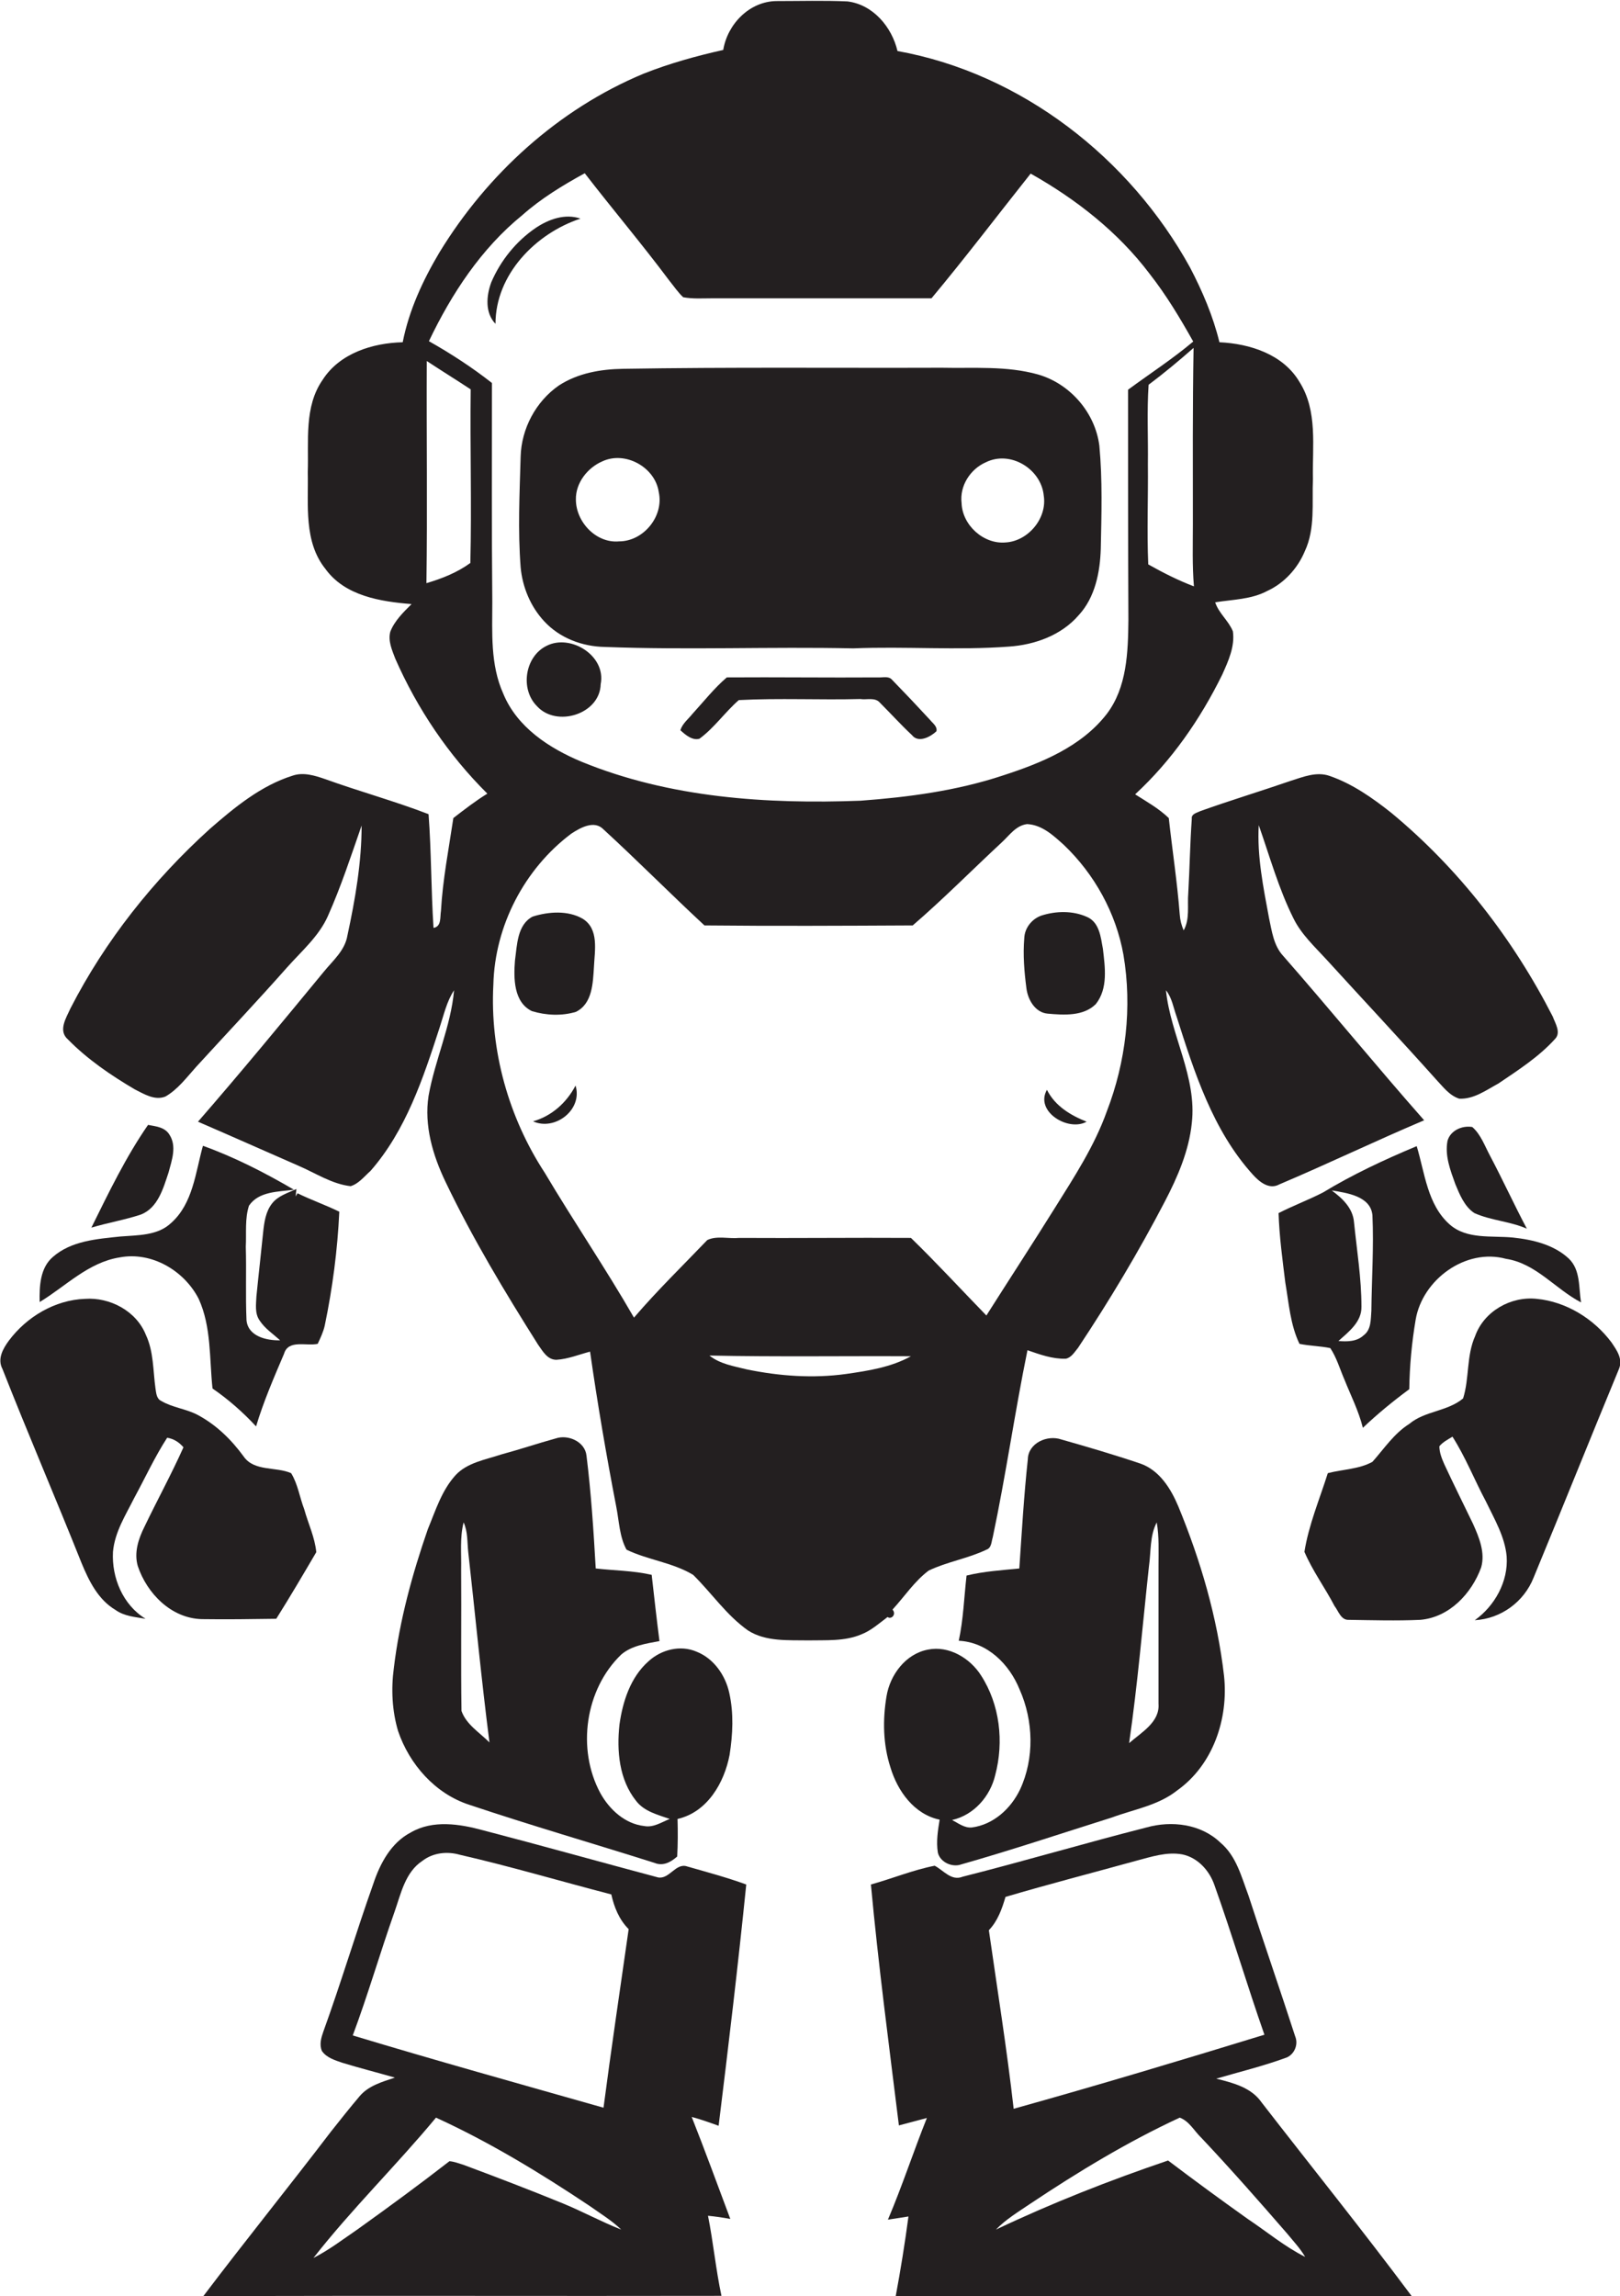
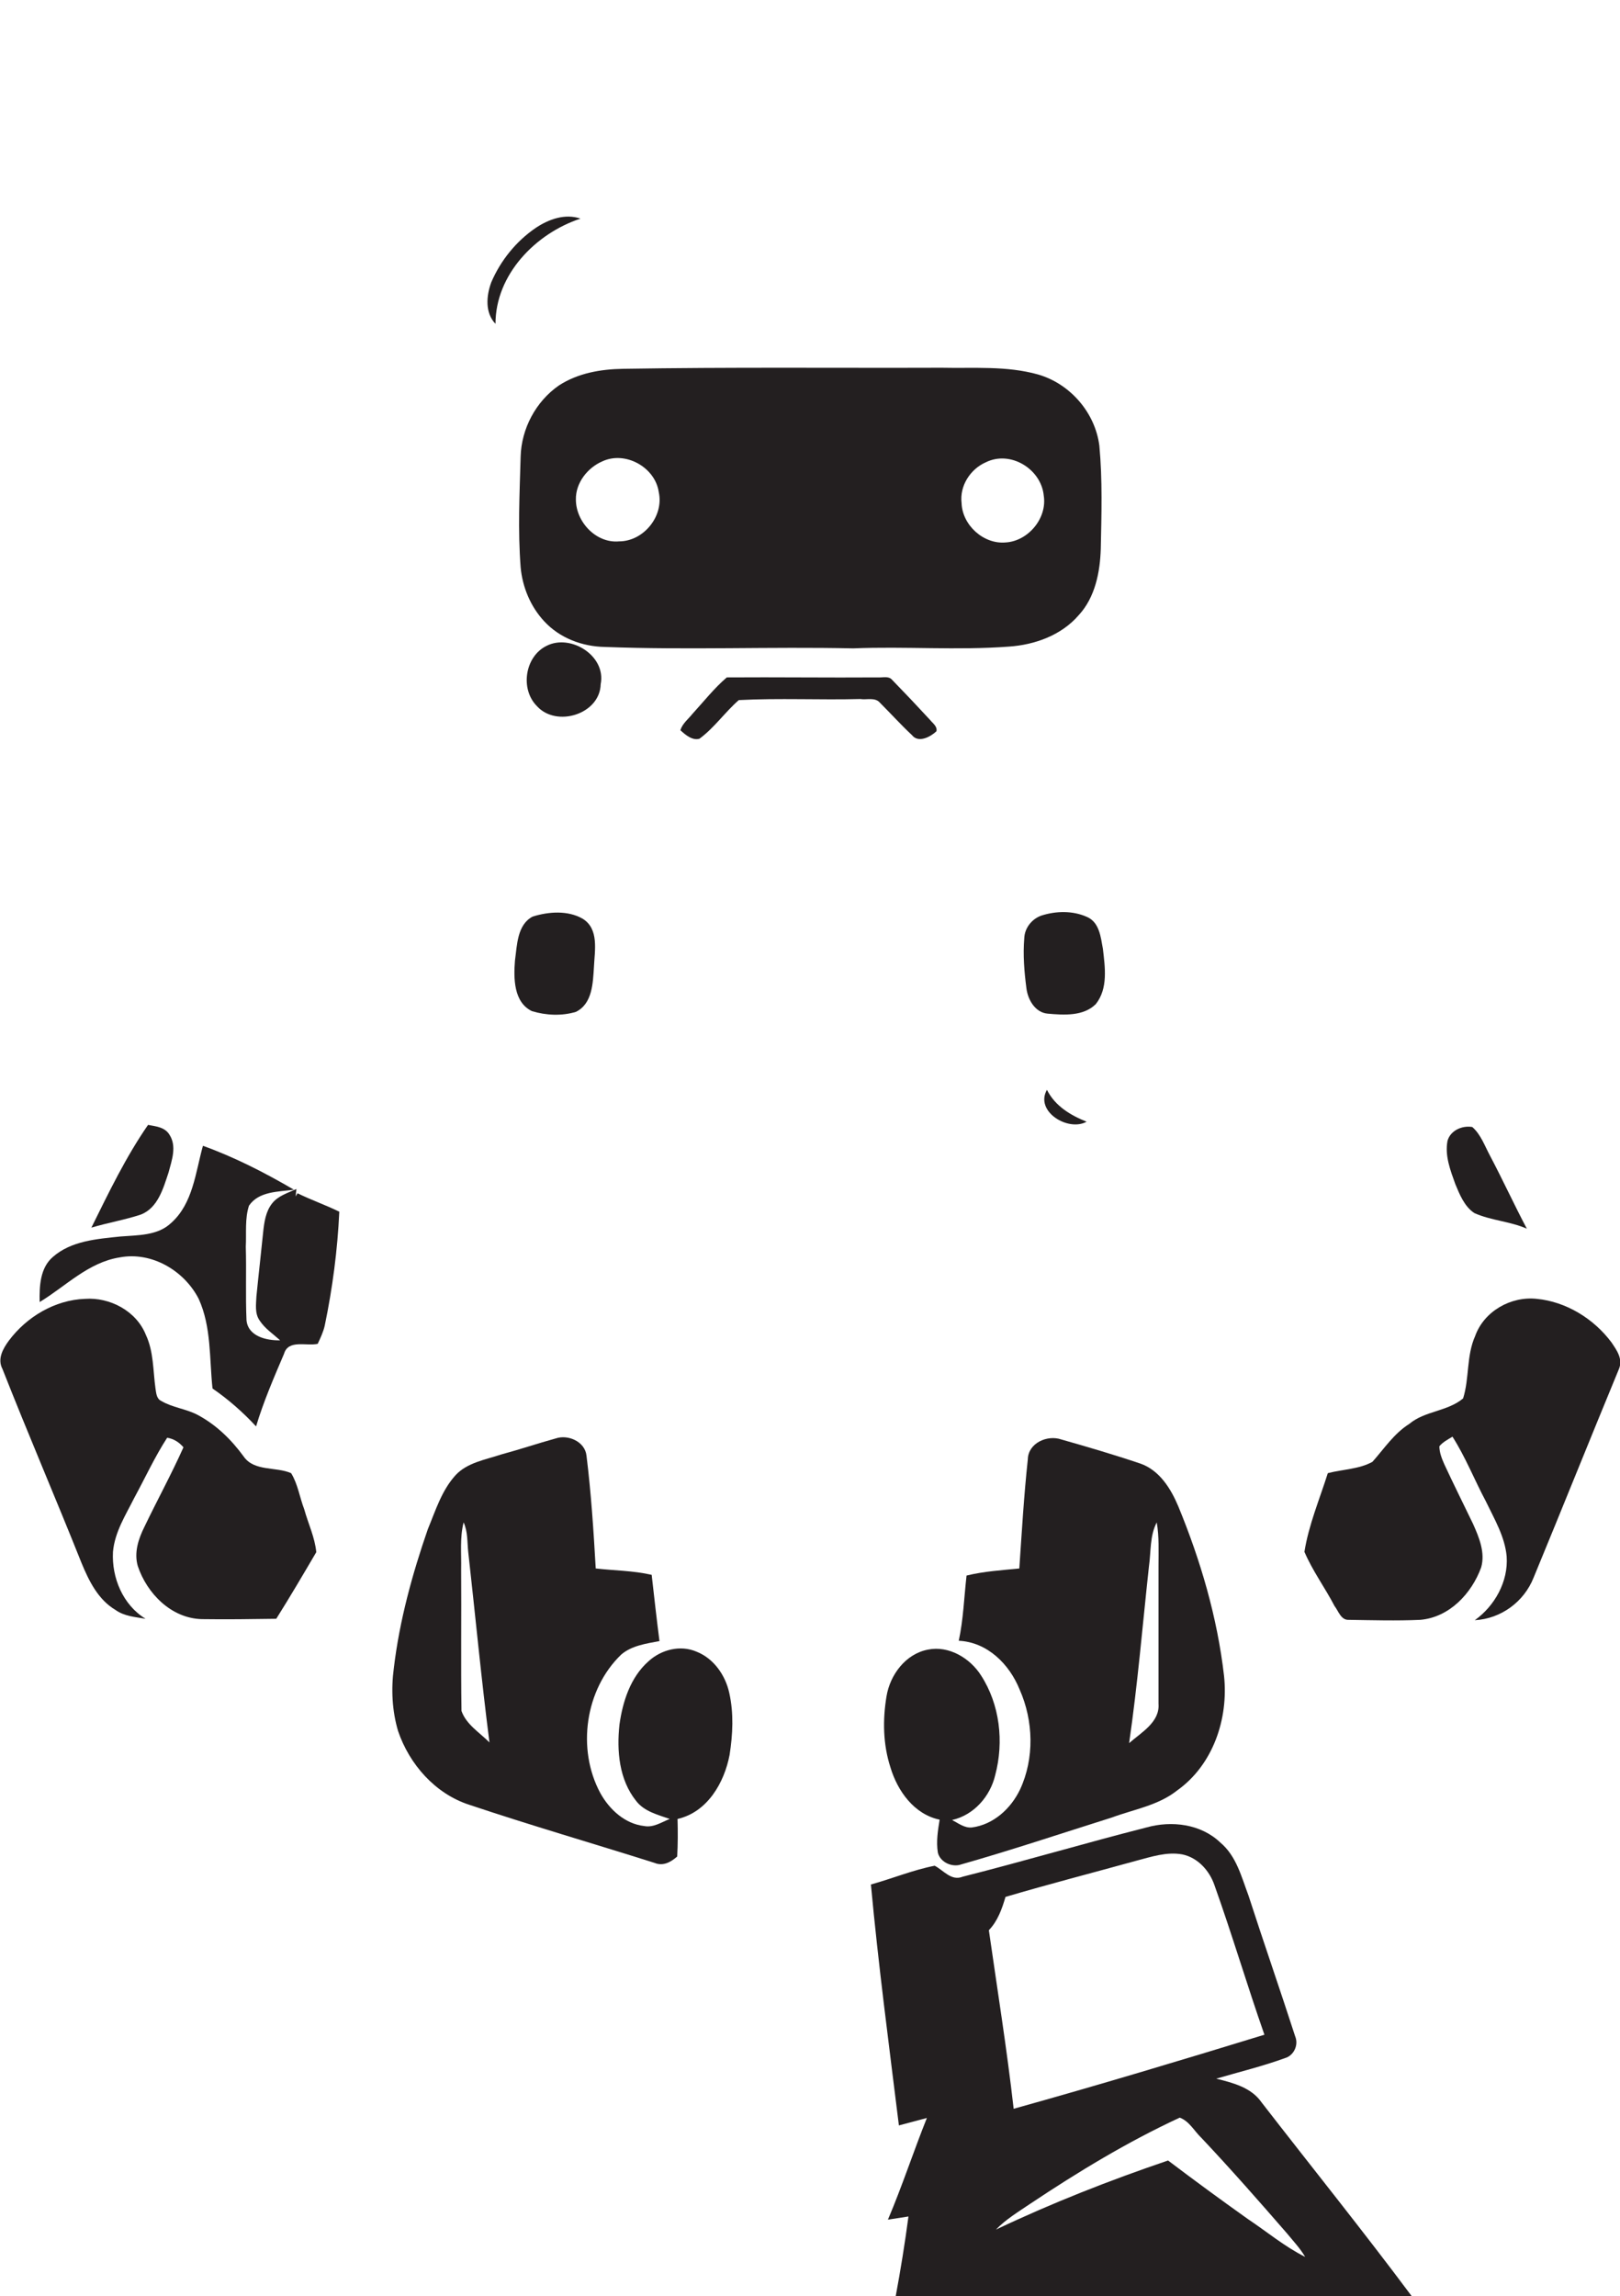
<svg xmlns="http://www.w3.org/2000/svg" version="1.1" id="Layer_1" x="0px" y="0px" viewBox="0 0 457.4 648.1" enable-background="new 0 0 457.4 648.1" xml:space="preserve">
  <g>
-     <path fill="#231F20" d="M252,454.3c3.4-3.7,6.2-8,10.2-11c5.2-2.5,11.1-3.4,16.3-5.9c1.5-0.5,1.4-2.3,1.8-3.5   c3.7-17.5,6.2-35.2,9.8-52.8c3.5,1.2,7,2.5,10.8,2.4c1.6-0.3,2.5-1.9,3.5-3.1c8.9-13.4,17.1-27.1,24.5-41.3   c3.6-6.9,6.8-14.3,7.6-22.1c1.5-13-6-24.8-7.3-37.5c1.7,2.1,2.1,4.9,3,7.4c5,15.7,10.2,32.1,21.5,44.6c1.8,2,4.6,4.4,7.5,2.8   c13.7-5.8,27.2-12.3,40.9-18.1c-13.5-15.3-26.4-31.1-39.8-46.4c-2.7-2.9-3.2-7-4-10.7c-1.6-8.6-3.4-17.4-2.9-26.2   c3.1,8.8,5.6,17.9,9.8,26.3c2.2,4.5,6,8,9.3,11.6c10.3,11.3,20.8,22.5,31,33.9c1.9,2,3.7,4.5,6.5,5.4c4.1,0.2,7.6-2.4,11.1-4.3   c5.6-3.8,11.4-7.5,16-12.6c1.7-1.8,0-4.4-0.7-6.3c-11.2-21.9-26.6-41.8-45.6-57.5c-5.3-4.2-11-8.2-17.4-10.4   c-3.7-1.3-7.5,0.3-11,1.4c-8.4,2.9-17,5.5-25.4,8.5c-1,0.5-2.7,0.8-2.5,2.2c-0.5,7-0.6,14-1,21c-0.3,3.5,0.5,7.3-1.3,10.5   c-0.6-1.4-1-2.9-1.1-4.4c-0.7-9.1-2.1-18.2-3.1-27.3c-2.8-2.7-6.2-4.6-9.5-6.7c10.3-9.5,18.4-21.2,24.6-33.8   c1.7-3.8,3.6-7.9,3-12.2c-1.2-3-4-5.1-5-8.2c5-0.8,10.2-0.8,14.7-3.2c4.8-2.2,8.6-6.4,10.6-11.2c3-6.4,2-13.6,2.3-20.4   c-0.2-9.2,1.4-19.2-3.8-27.4c-4.6-7.8-14-10.8-22.6-11.2c-1.8-7.4-4.8-14.4-8.3-21.1c-17-30.9-47.6-54.8-82.6-61.1   c-1.6-6.8-6.9-13.1-14.1-14c-6.7-0.3-13.4-0.1-20.1-0.1c-7.6,0.1-13.8,6.5-15,13.8c-7.6,1.7-15.2,3.8-22.5,6.7   c-24,10-44.1,28.3-57.6,50.4c-4.7,7.9-8.6,16.3-10.4,25.4c-8.5,0.2-17.8,3.1-22.6,10.6c-5.3,7.6-3.9,17.3-4.2,26.1   c0.2,9.2-1.2,19.6,5,27.3c5.5,7.6,15.5,9.2,24.3,9.9c-2.3,2.3-4.8,4.7-6,7.8c-0.7,2.6,0.5,5.2,1.4,7.6c6.2,14.1,15,27.2,26,38.1   c-3.4,2.1-6.5,4.5-9.6,6.9c-1.3,8.7-3,17.4-3.5,26.2c-0.3,1.8,0.2,4.4-2.1,4.8c-0.7-10.7-0.6-21.4-1.4-32.1   c-9.6-3.7-19.5-6.4-29.2-9.9c-2.9-1-6.1-2-9.1-1c-9,2.8-16.5,9-23.5,15.1c-15.9,14.4-29.5,31.5-39.3,50.6c-1.2,2.7-3.6,6.3-0.7,8.8   c5.5,5.6,12.1,10.1,18.9,14.1c2.6,1.3,5.6,3.2,8.6,2c3.5-2,6-5.4,8.7-8.4c8.6-9.4,17.3-18.6,25.7-28.1c4.1-4.6,9-8.8,11.5-14.5   c3.7-8.3,6.5-16.9,9.5-25.5c0,10.4-1.8,20.8-4,31c-0.7,4.3-4.1,7.1-6.7,10.3c-11.7,14.2-23.4,28.4-35.5,42.3   c9.5,4.1,18.9,8.3,28.3,12.4c4.9,2.1,9.5,5.2,14.8,5.8c2.3-0.7,3.9-2.8,5.6-4.3c10-11.4,14.9-26.2,19.5-40.4   c1.2-3.6,2-7.4,4.1-10.6c-0.9,10.2-5.4,19.7-7.2,29.8c-1.3,8.4,1.2,16.8,4.8,24.3c7.6,15.9,16.7,31,26.1,45.9   c1.3,1.8,2.6,4.3,5.2,4.3c3.3-0.2,6.4-1.5,9.5-2.3c2.1,14.7,4.6,29.3,7.4,43.8c0.8,4,0.9,8.5,2.9,12.1c6,2.9,13,3.6,18.8,7.1   c5.2,5.1,9.4,11.4,15.5,15.7c5,3.2,11.3,2.7,17,2.8c5-0.1,10.3,0.3,15-1.7c2.8-1.1,5-3.1,7.4-4.9   C251.6,457.2,253.2,455.7,252,454.3z M336.8,147.9c0,5.9-0.2,11.7,0.3,17.6c-4.5-1.7-8.8-3.9-12.9-6.2c-0.4-9.4,0-18.9-0.1-28.3   c0.1-7.5-0.3-14.9,0.2-22.4c4.4-3.3,8.6-6.8,12.7-10.4C336.7,114.8,336.8,131.4,336.8,147.9z M132.8,158.9c-3.7,2.7-8,4.4-12.4,5.7   c0.3-20.9,0-41.8,0.1-62.7c4.1,2.7,8.3,5.3,12.4,8C132.7,126.2,133.2,142.6,132.8,158.9z M139,169.9c-0.2-20.6-0.1-41.2-0.1-61.8   c-5.6-4.4-11.6-8.3-17.8-11.8c6.4-13.4,14.8-26.2,26.4-35.6c5.3-4.7,11.4-8.4,17.6-11.8c7.8,10.1,16.1,19.9,23.8,30.2   c1.3,1.6,2.5,3.4,4,4.8c2.7,0.5,5.4,0.3,8.1,0.3c20.7,0,41.4,0,62,0c9.6-11.5,18.7-23.5,28-35.2c12.8,7.2,24.7,16.5,33.6,28.3   c4.7,6,8.6,12.5,12.3,19.1c-5.8,4.9-12.3,9.1-18.4,13.6c0,21.7,0,43.4,0.1,65c-0.1,9.1-0.4,19-6.1,26.5   c-7.2,9.3-18.6,13.9-29.4,17.4c-13,4.3-26.6,6.1-40.1,7.1c-26.6,1-53.9-0.8-78.8-11c-9.1-3.8-18.2-9.7-22.1-19.2   C138.4,187.6,139,178.5,139,169.9z M179,371.9c-8-13.9-17-27.1-25.2-40.9c-10.2-15.6-15.5-34.5-14.5-53.1   c0.4-16.6,8.8-32.7,22-42.6c2.6-1.7,6.5-3.9,9.1-1.2c9.7,8.9,18.9,18.2,28.5,27.1c19.6,0.2,39.2,0.1,58.8,0   c8.7-7.5,16.7-15.6,25.1-23.4c2.2-2,4-4.8,7.2-5.2c4.2,0.2,7.4,3.2,10.4,5.9c8.6,8.2,14.7,19.2,16.8,31c2.5,14.8,0.7,30.2-4.7,44.2   c-3.5,9.8-9.2,18.5-14.7,27.3c-6.3,10.1-12.9,20.2-19.3,30.3c-7.1-7.3-14-14.8-21.3-21.9c-16.2-0.1-32.4,0.1-48.5,0   c-2.9,0.3-6.3-0.7-9,0.6C192.8,357.2,185.6,364.2,179,371.9z M238.9,387.8c-9.4,1.3-18.9,0.6-28.1-1.3c-3.6-0.9-7.5-1.5-10.5-3.9   c19,0.4,37.9,0.1,56.9,0.2C251.6,385.9,245.2,386.9,238.9,387.8z" />
    <path fill="#231F20" d="M163.9,61.7c-4.4-1.5-9,0.2-12.6,2.6c-5.6,3.8-10,9.3-12.6,15.4c-1.4,3.8-1.8,8.6,1.2,11.7   C139.9,77.5,151.2,65.9,163.9,61.7z" />
    <path fill="#231F20" d="M147,128.9c-0.3,10.4-0.8,20.8,0,31.2c0.5,5.6,2.8,11.1,6.6,15.2c4.4,4.8,10.8,7.2,17.2,7.3   c23.4,0.9,46.7-0.1,70.1,0.4c14.7-0.6,29.4,0.6,44-0.5c7.3-0.5,14.8-3.2,19.7-8.9c4.6-5,6-12.1,6.2-18.7c0.2-9.7,0.5-19.4-0.4-29.1   c-1.2-9.4-8.3-17.5-17.3-20.1c-8.9-2.5-18.1-1.7-27.2-1.9c-30,0.1-60-0.2-90,0.3c-6.3,0.1-12.7,1.2-18.1,4.7   C151.3,113.3,147.2,121,147,128.9z M278.3,130.5c7-3.5,15.7,1.9,16.4,9.4c1,6.4-4.4,12.8-10.7,13.2c-6.3,0.6-12.3-4.9-12.5-11.1   C270.9,137.1,274,132.4,278.3,130.5z M170.1,130.2c6.5-3,14.9,1.7,15.9,8.7c1.5,6.8-4.3,13.9-11.2,13.9   c-6.5,0.6-12.2-5.5-12.2-11.8C162.5,136.3,165.9,132,170.1,130.2z" />
    <path fill="#231F20" d="M154.3,182.3c-6.1,3-7.5,12.2-2.7,17c5.5,6.1,17.8,2.3,18-6.2C171.2,185.1,161.1,178.8,154.3,182.3z" />
    <path fill="#231F20" d="M251.9,191.9c-1-1.2-2.7-0.6-4-0.7c-14.2,0.1-28.5-0.1-42.7,0c-3.6,3.1-6.5,6.8-9.7,10.3   c-1.2,1.5-2.8,2.7-3.4,4.6c1.4,1.3,3.4,3,5.4,2.4c4.2-3.1,7.2-7.5,11.1-10.9c11.4-0.6,22.9,0,34.3-0.3c1.8,0.3,4.2-0.6,5.6,1.1   c3,3,5.9,6.2,9,9.1c1.8,2.3,5.2,0.5,6.9-1.1c0.3-1.4-1.1-2.3-1.8-3.2C259.1,199.4,255.5,195.6,251.9,191.9z" />
    <path fill="#231F20" d="M164.5,259.3c-4.2-2.4-9.6-2-14.1-0.6c-4.4,2.3-4.4,8.1-5,12.4c-0.4,5-0.4,11.8,4.8,14.3   c4,1.2,8.4,1.4,12.4,0.2c4.7-2.3,4.8-8.2,5.1-12.7C167.9,268.3,169.2,262.2,164.5,259.3z" />
    <path fill="#231F20" d="M295.8,286.1c4.5,0.4,10.1,0.8,13.6-2.7c3.5-4.4,2.6-10.4,2-15.6c-0.6-3.3-1-7.5-4.5-9   c-4-1.8-8.7-1.7-12.8-0.4c-2.7,0.9-4.8,3.5-4.9,6.4c-0.4,4.7,0,9.5,0.6,14.1C290.2,282.2,292.3,285.8,295.8,286.1z" />
-     <path fill="#231F20" d="M150.5,316.5c6.2,2.8,14.1-3.3,12-10.1C160,311.2,155.8,315,150.5,316.5z" />
    <path fill="#231F20" d="M295.6,307.6c-3.5,6.1,6,11.9,11.2,9C302.3,314.8,297.9,312.2,295.6,307.6z" />
    <path fill="#231F20" d="M47.6,330.9c0.9-3.4,2.4-7.4,0.2-10.7c-1.3-2.1-3.9-2.3-6-2.7c-6.3,9.1-11.1,19.1-16,29   c4.7-1.4,9.5-2.2,14-3.7C44.6,340.9,46.1,335.4,47.6,330.9z" />
    <path fill="#231F20" d="M416.3,342.4c4.7,2.1,10,2.3,14.8,4.4c-3.6-6.8-6.8-13.8-10.4-20.6c-1.5-2.8-2.6-6-5-8.1   c-2.9-0.5-6.2,1-7,3.9c-0.8,4.2,0.8,8.3,2.2,12.2C412.1,337.1,413.5,340.6,416.3,342.4z" />
    <path fill="#231F20" d="M33.8,354.9c9-1.7,18.2,3.7,22.3,11.7c3.6,7.9,3,16.8,3.9,25.3c4.5,3.1,8.6,6.7,12.3,10.7   c2.1-7,5-13.7,7.9-20.5c1.2-4.1,6.3-2.1,9.5-2.8c0.8-1.7,1.6-3.4,2-5.2c2.2-10.6,3.6-21.3,4.1-32.1c-3.9-1.9-7.9-3.3-11.8-5.2   l-0.5,0.9c0-0.5,0.1-1.5,0.2-2.1c-2.4,1.1-5.2,1.9-6.9,4.1c-1.8,2.3-2.2,5.3-2.5,8.1c-0.6,6-1.3,12-1.9,18.1   c-0.1,2.3-0.5,4.8,0.9,6.8c1.5,2.3,3.8,3.8,5.8,5.6c-3.8,0.1-9.1-1.1-9.5-5.7c-0.3-6.9,0-13.8-0.2-20.7c0.2-3.9-0.3-7.9,0.9-11.6   c2.8-4.1,8.3-3.9,12.7-4.5c-8.2-4.8-16.8-9.2-25.7-12.4c-2.1,7.5-2.8,16.3-9,21.8c-3.8,3.6-9.4,3.4-14.3,3.8   c-6.6,0.7-13.9,1.2-19.1,5.8c-3.6,3.1-3.8,8.3-3.7,12.7C18.5,363.1,24.9,356.3,33.8,354.9z" />
-     <path fill="#231F20" d="M409.3,345.6c-6.3-5.6-7-14.5-9.3-22.1c-9.1,3.8-18.1,8-26.5,13.1c-4.1,2.1-8.4,3.7-12.5,5.8   c0.2,6.5,1.1,13.1,1.9,19.6c1,5.8,1.4,11.9,4,17.3c2.9,0.6,5.8,0.6,8.7,1.2c1.8,2.7,2.7,5.9,4,8.9c1.8,4.5,4,8.8,5.2,13.6   c4.1-3.9,8.5-7.5,13.1-10.9c0.1-6.6,0.7-13.1,1.8-19.6c1.9-11.3,14.1-20.3,25.5-17.2c8.5,1.3,13.9,8.5,21.2,12.3   c-0.7-4.2-0.1-9.2-3.5-12.4c-4.2-3.9-10.1-5.3-15.7-5.9C421.1,348.7,414.2,349.9,409.3,345.6z M387.2,370c-0.2,2.4,0,5.3-2.2,6.9   c-1.9,1.8-4.7,1.8-7.1,1.6c2.9-2.6,6.6-5.4,6.5-9.7c0-8-1.3-15.9-2.1-23.8c-0.3-4-3.3-6.8-6.3-9c4.3,0.7,11,1.6,11.5,7   C387.9,352,387.3,361,387.2,370z" />
    <path fill="#231F20" d="M78,456.9c3.9-6.2,7.6-12.5,11.3-18.8c-0.4-4.2-2.3-8.1-3.4-12.1c-1.3-3.4-1.8-7.1-3.7-10.2   c-4.3-1.9-10.4-0.4-13.4-4.7c-3.5-4.8-7.8-9-13.1-11.8c-3.3-1.7-7-2-10.2-3.9c-1.3-0.6-1.4-2.2-1.6-3.5c-0.7-5-0.5-10.4-2.7-15.1   C38.5,370,31,366.1,24,366.6c-8.5,0.3-16.5,5.1-21.5,11.8c-1.7,2.3-3.3,5.2-1.8,8c7.2,18.3,15,36.4,22.3,54.7   c2.1,5.1,4.7,10.4,9.6,13.3c2.5,1.8,5.6,2,8.5,2.5c-6.4-3.9-9.6-11.6-9.2-18.9c0.5-5.6,3.6-10.4,6-15.2c3.1-5.7,5.8-11.6,9.3-17   c1.9,0.3,3.4,1.3,4.6,2.7c-3.4,7.6-7.4,14.9-11,22.4c-1.7,3.4-3,7.3-1.9,11.1c2.6,7.8,9.5,14.8,18.1,15   C63.9,457.1,70.9,457,78,456.9z" />
    <path fill="#231F20" d="M455,378.9c-5-6.7-12.8-11.5-21.1-12.3c-7.3-0.8-14.9,3.5-17.4,10.5c-2.5,5.6-1.6,11.9-3.4,17.6   c-4.4,3.7-10.8,3.5-15.2,7.2c-4.3,2.7-7.1,7-10.4,10.7c-3.8,2.1-8.4,2.1-12.6,3.2c-2.3,7.3-5.4,14.6-6.6,22.2   c2.3,5.4,5.8,10.1,8.5,15.3c1.1,1.4,1.8,4,4,3.9c6.7,0.1,13.5,0.3,20.2,0c8.2-0.7,14.5-7.4,17.2-14.8c1.2-4.2-0.6-8.5-2.3-12.3   c-2.7-5.6-5.5-11.2-8.1-16.8c-0.7-1.6-1.4-3.3-1.4-5.1c1-1.2,2.4-1.9,3.7-2.7c3.7,5.8,6.2,12.2,9.4,18.2c2.4,5,5.4,10,5.9,15.6   c0.5,7.1-3.4,14-9,18c7.4-0.4,13.9-5.2,16.6-12c8.1-19.6,16-39.3,24.1-58.9C458.3,383.5,456.4,381,455,378.9z" />
    <path fill="#231F20" d="M186.2,463.2c-0.8-6.2-1.5-12.5-2.2-18.7c-5.2-1.2-10.6-1.2-15.8-1.8c-0.6-10.6-1.3-21.3-2.6-31.8   c-0.4-4-5.2-6.1-8.7-4.9c-5.1,1.4-10.1,3.1-15.3,4.5c-4.5,1.5-9.7,2.3-13,5.9c-3.9,4.3-5.6,9.9-7.8,15.2c-4.4,12.7-8,25.8-9.6,39.2   c-0.8,5.9-0.5,12.1,1.2,17.8c3.2,9.4,10.5,17.7,20.1,20.8c17.3,5.8,34.9,10.9,52.3,16.4c2.4,1,4.6-0.2,6.4-1.8   c0.2-3.5,0.2-7.1,0.1-10.6c8.4-1.9,13.2-10.2,14.7-18.1c0.9-5.8,1.2-11.7-0.1-17.5c-1.1-5-4.4-9.7-9.2-11.6c-4.6-2-10-0.6-13.6,2.7   c-5.1,4.5-7.3,11.4-8.2,17.9c-0.8,7.4-0.1,15.5,4.7,21.5c2.3,3,6.1,3.9,9.5,5.1c-2.3,0.9-4.6,2.5-7.2,2c-5.4-0.6-9.8-4.6-12.4-9.3   c-6.7-12.4-4.3-29.3,5.9-39.1C178.3,464.5,182.4,463.9,186.2,463.2z M130.3,482.9c-0.2-13.3,0-26.6-0.1-40   c0.1-4.4-0.4-8.9,0.7-13.2c1.2,2.6,1,5.5,1.3,8.3c2,17.9,3.7,35.9,6,53.8C135.4,489,131.6,486.7,130.3,482.9z" />
    <path fill="#231F20" d="M264.8,522.9c0.6,2.5,3.5,4,6,3.5c14.5-4.1,28.8-8.9,43.1-13.4c6.2-2.3,13.1-3.4,18.4-7.6   c10.2-7.2,14.6-20.3,13.3-32.4c-1.9-16.5-6.6-32.5-12.9-47.8c-2.1-5-5.3-10.2-10.7-12.1c-7.4-2.5-14.9-4.7-22.3-6.8   c-4-1.4-9.4,1-9.5,5.6c-1.1,10.2-1.7,20.5-2.4,30.8c-5,0.5-10,0.8-14.9,2c-0.7,6.2-0.9,12.4-2.2,18.4c8.1,0.4,14.3,6.6,17.2,13.8   c3.9,8.8,4.2,19.4,0.1,28.2c-2.6,5.4-7.5,9.9-13.6,10.7c-2.1,0.2-3.8-1.2-5.6-2.1c6.2-1.4,10.8-6.7,12.2-12.7   c2.5-9.4,1.3-19.9-4-28.1c-3.1-4.9-9.1-8.5-15-7.3c-6.3,1.2-10.7,7.1-11.7,13.2c-1.1,6.6-1,13.5,1.1,20c2,6.7,6.7,13.3,13.9,14.8   C264.8,516.7,264.3,519.8,264.8,522.9z M324.4,442.1c0.6-4.1,0.2-8.6,2.2-12.4c0.7,4,0.5,8.2,0.5,12.2c0,13,0,26,0,39   c0.4,5.2-4.9,8.1-8.3,11.1C321.2,475.5,322.6,458.7,324.4,442.1z" />
-     <path fill="#231F20" d="M210.7,531.9c-5.5-2-11.1-3.5-16.7-5.1c-3.2-1.1-5,3.7-8.2,3.1c-16.5-4.4-32.9-9-49.4-13.3   c-6.6-1.8-14.2-3-20.4,0.6c-5.6,2.9-8.7,8.8-10.6,14.5c-4.9,13.8-9.1,27.9-14.1,41.7c-0.6,1.7-1.2,3.7-0.4,5.5   c1.3,1.9,3.7,2.6,5.7,3.3c4.9,1.5,10,2.8,14.9,4.2c-3.6,1.2-7.5,2.3-10,5.3c-2.8,3.3-5.4,6.6-8.1,10c-11.9,15.6-24.2,30.8-36,46.4   c48.8-0.2,97.5,0,146.3-0.1c-1.6-7.5-2.3-15.1-3.8-22.6c2.1,0.2,4.2,0.5,6.3,0.9c-3.6-9.6-7.1-19.2-10.9-28.8   c2.6,0.7,5.1,1.6,7.6,2.5C205.7,577.3,208.4,554.6,210.7,531.9z M158.9,621.9c-9.3-3.8-18.7-7.4-28.1-10.9c-1.3-0.4-2.6-0.9-3.9-1   c-8.5,6.6-17.1,12.9-25.9,19.2c-4.1,2.8-8,5.8-12.5,8.1c10.8-13.8,23.4-26.1,34.6-39.6c15.1,6.9,29.4,15.6,43.2,24.8   c3.1,2.2,6.4,4.2,9.1,6.8C169.8,627.1,164.5,624.2,158.9,621.9z M170.4,594.9c-23.6-6.7-47.3-13.3-70.8-20.4   c4.3-11.5,7.7-23.3,11.8-34.9c1.8-5.1,3-11.2,7.9-14.4c3-2.3,7-2.7,10.5-1.7c14.4,3.3,28.5,7.5,42.8,11.2c0.8,3.6,2.2,7.1,4.9,9.8   C175.1,561.3,172.6,578.1,170.4,594.9z" />
    <path fill="#231F20" d="M343.4,586.7c6.5-1.9,13.1-3.5,19.4-5.8c2.5-0.7,3.9-3.7,2.9-6.1c-4.3-13.3-8.9-26.5-13.2-39.8   c-2-5.3-3.4-11.1-7.9-14.9c-5.5-5.3-13.8-6.3-20.9-4.3c-17.3,4.4-34.5,9.5-51.9,13.9c-3.2,1.3-5.4-1.8-7.9-3.1   c-6.1,1.2-11.9,3.6-18,5.3c2.1,22.7,5.1,45.3,7.9,68c2.7-0.7,5.3-1.4,7.9-2.1c-3.8,9.5-7,19.3-11,28.7c1.9-0.3,3.9-0.6,5.8-0.9   c-1,7.5-2.2,15-3.6,22.5c48.6-0.1,97.1,0,145.7,0c-13.8-18.5-28.3-36.5-42.4-54.7C353.3,589.2,348.2,587.9,343.4,586.7z    M283.9,535.4c12.2-3.6,24.6-6.8,36.9-10.2c4.2-1.1,8.6-2.6,13-1.8c4.4,0.9,7.7,4.6,9.1,8.7c5,14,9.2,28.2,14.1,42.2   c-23.5,7.2-47.1,14.3-70.8,20.9c-1.9-16.8-4.6-33.6-7-50.4C281.7,542.2,282.9,538.8,283.9,535.4z M368.5,637   c-5.8-2.9-10.8-7.1-16.2-10.7c-7.6-5.4-15.1-10.9-22.5-16.5c-16.5,5.6-32.8,12-48.6,19.5c2.8-2.9,6.3-5,9.7-7.3   c13.5-9,27.5-17.5,42.2-24.3c2.7,1,4.1,3.8,6.1,5.7c8.3,8.8,16.3,17.9,24.2,27C365.2,632.6,367.1,634.6,368.5,637z" />
  </g>
</svg>